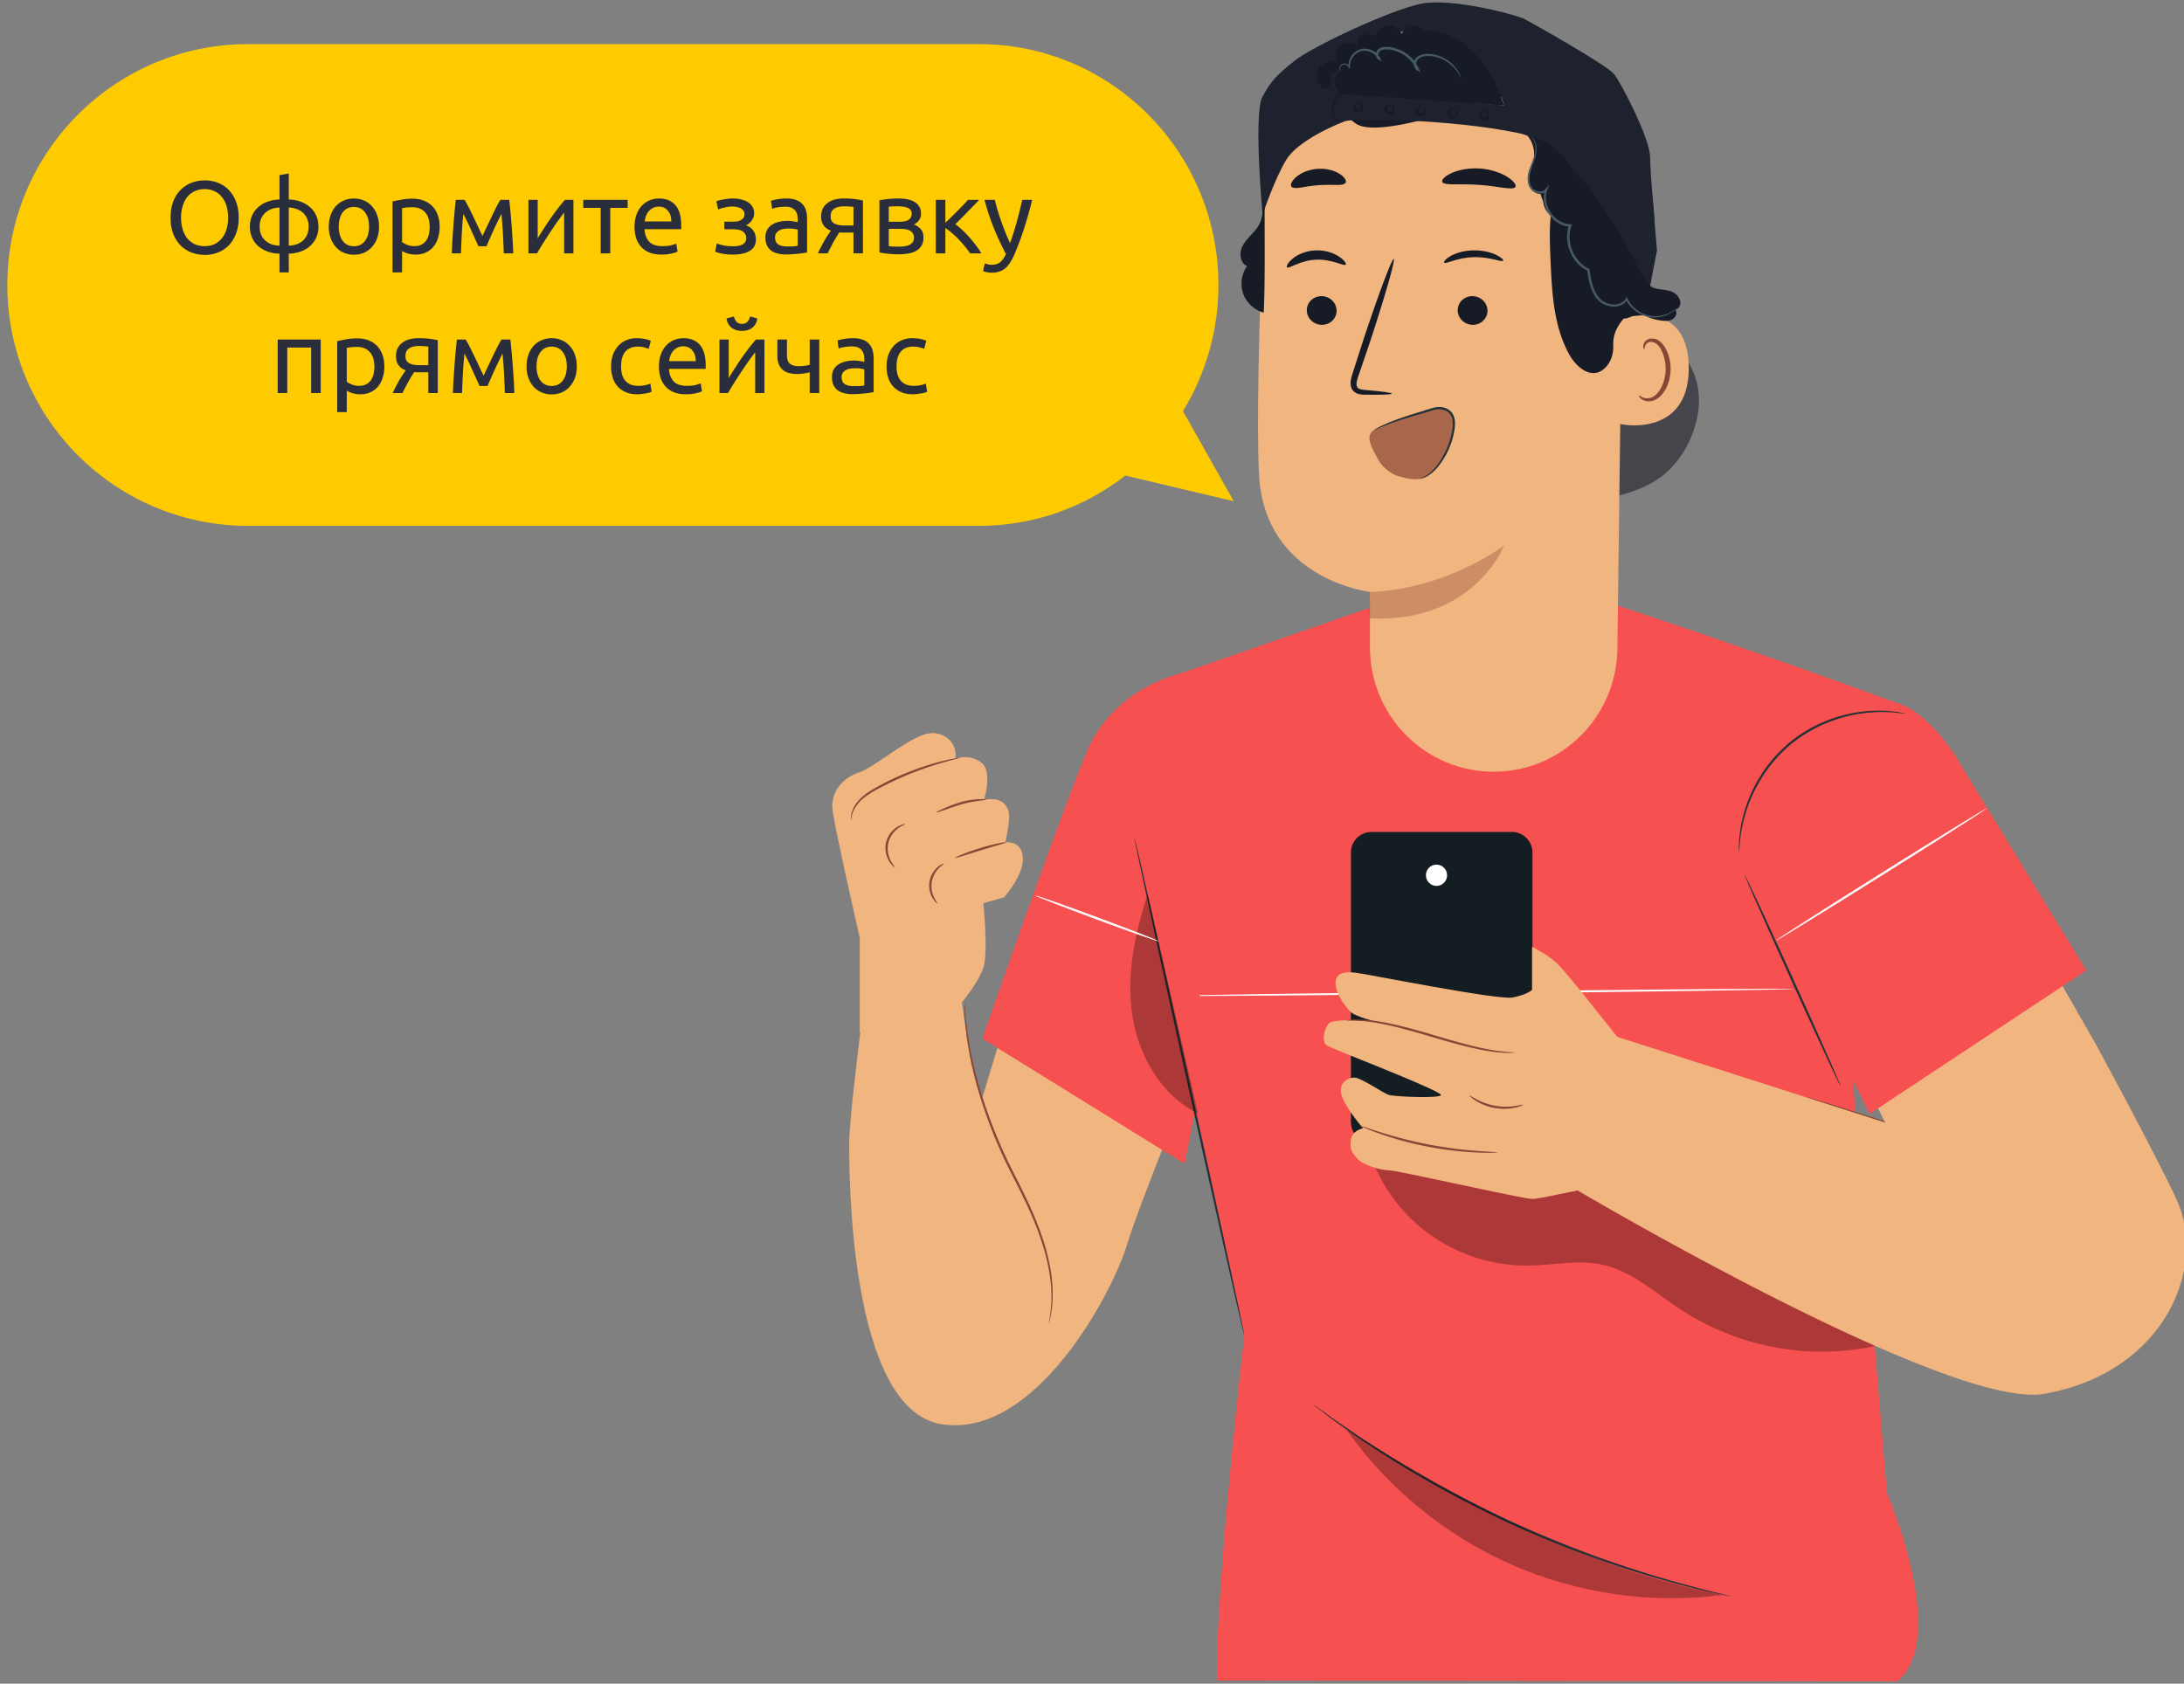
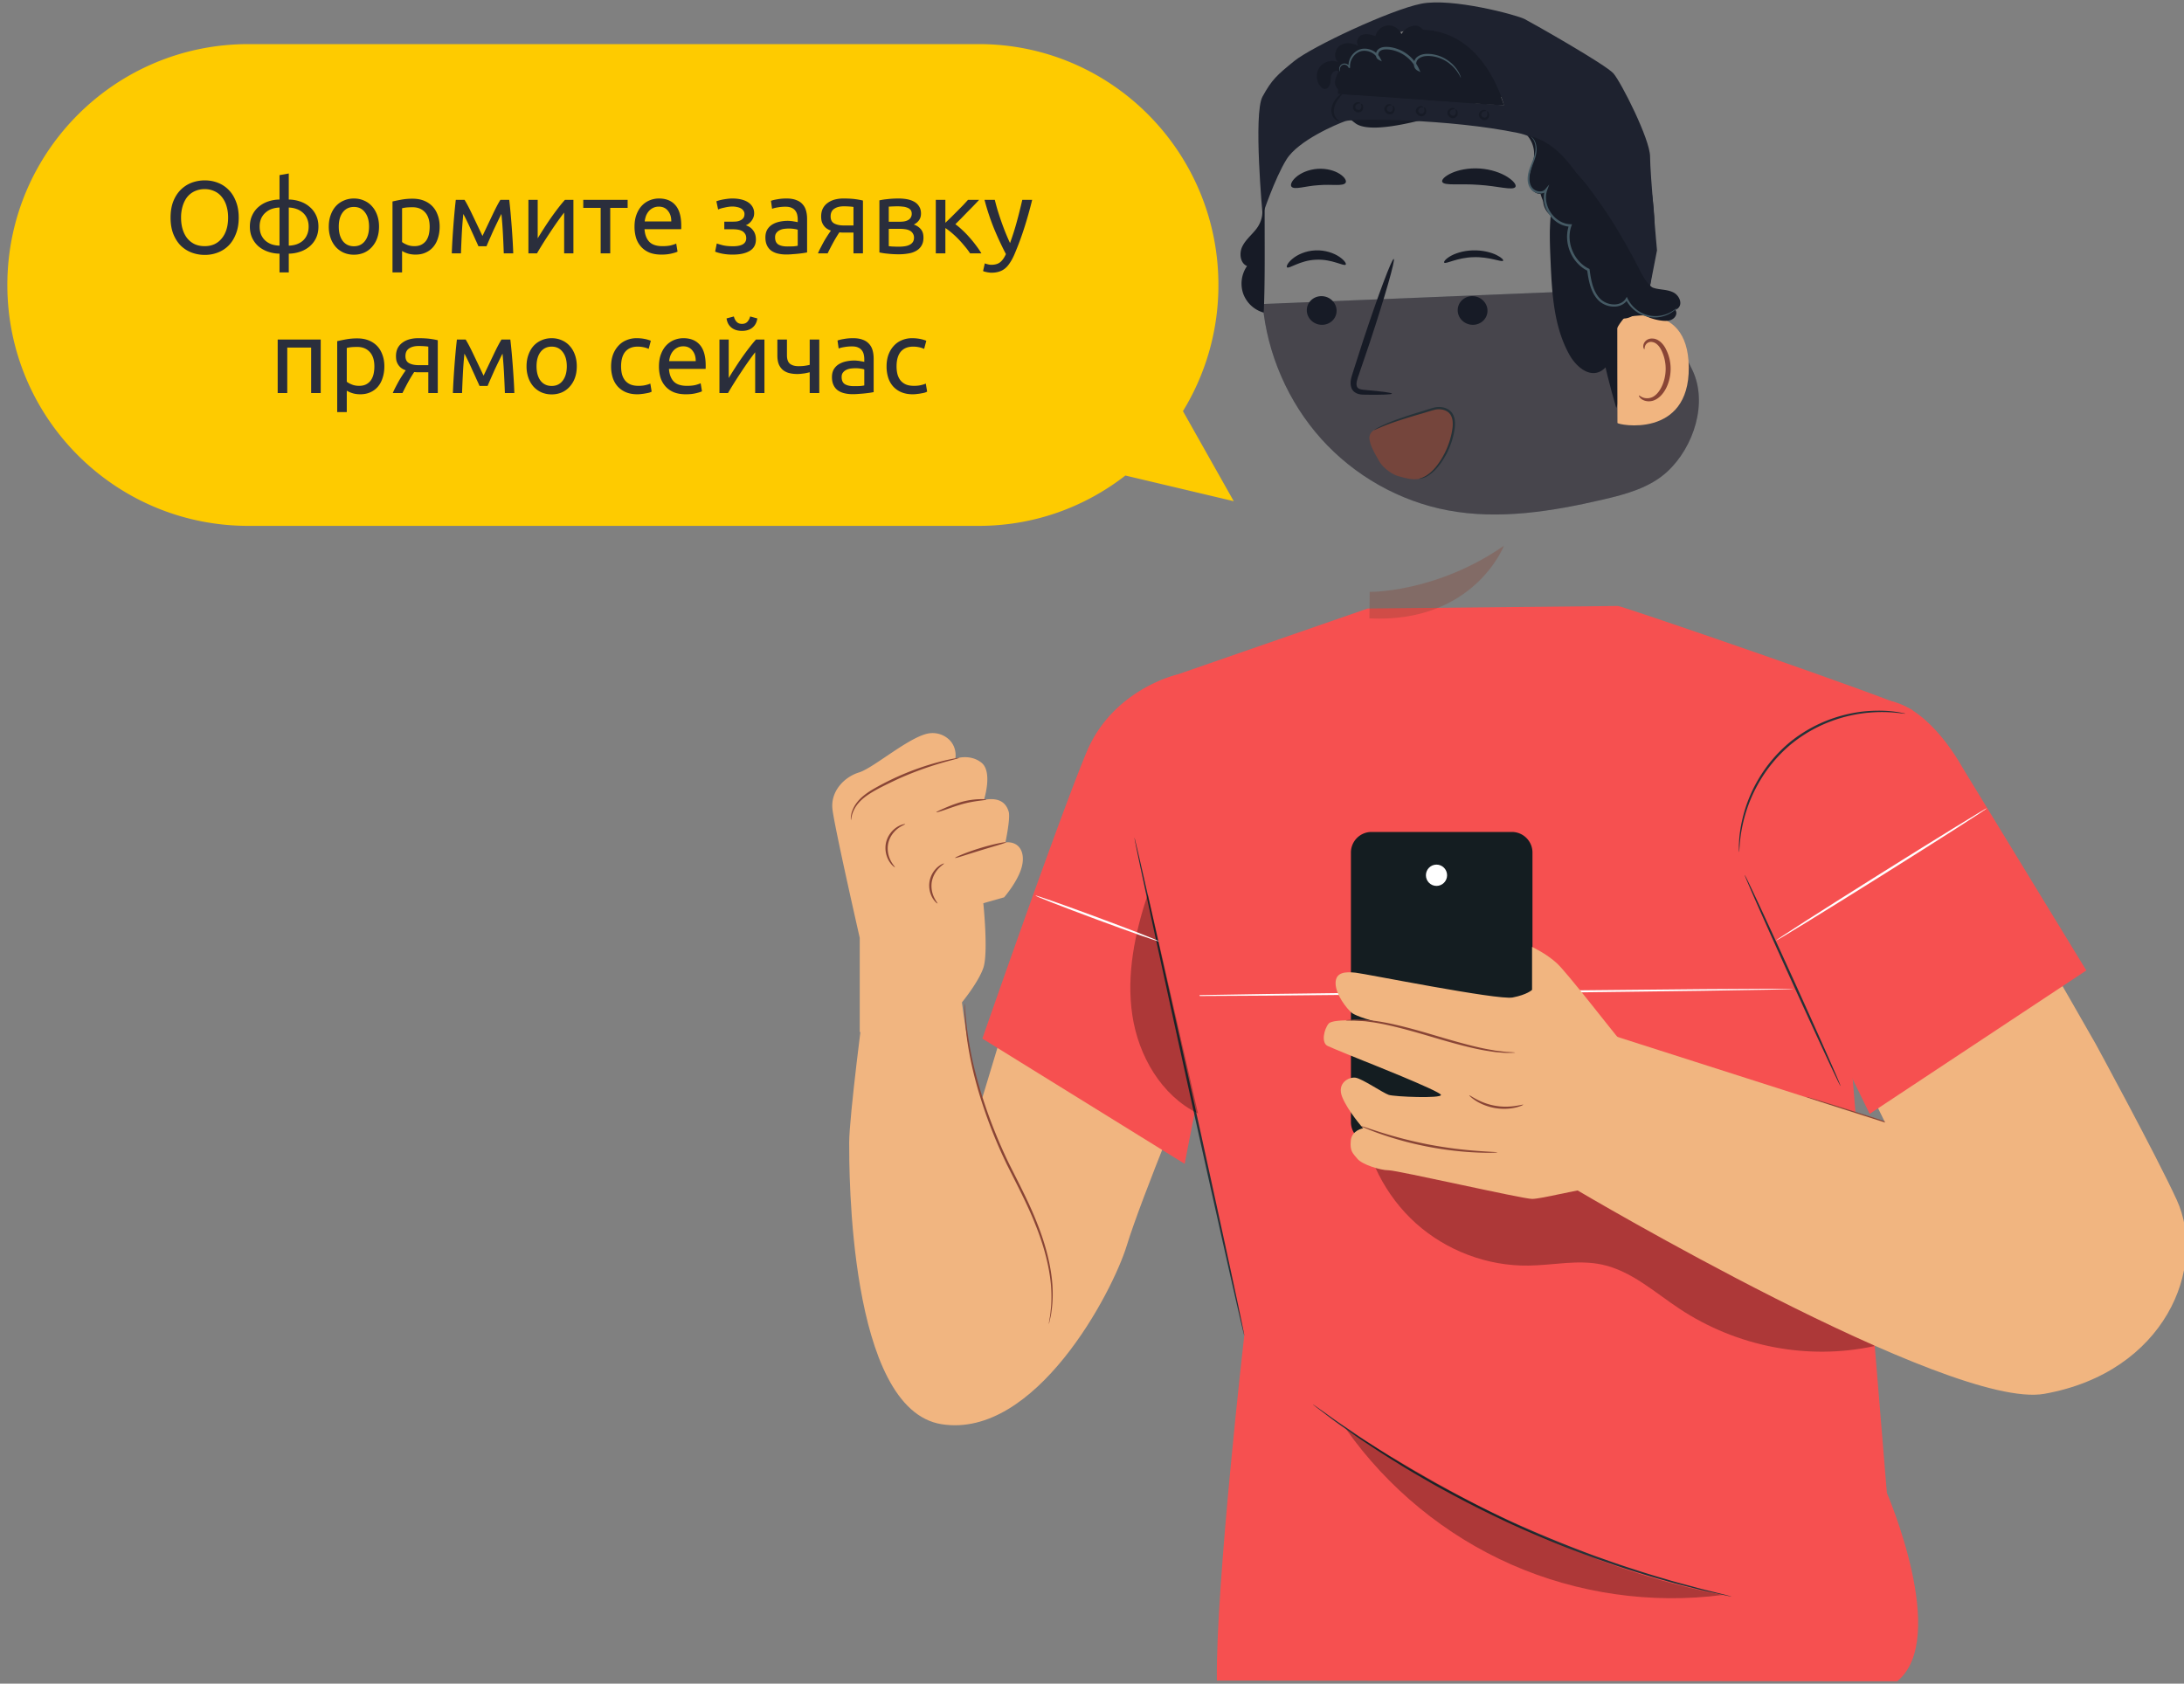
<svg xmlns="http://www.w3.org/2000/svg" width="297" height="229" fill="none">
  <rect width="100%" height="100%" fill="#808080" stroke="none" />
  <g clip-path="url(#a)">
    <path d="m167.777 68.169-6.909-12.249a32.742 32.742 0 0 0 4.823-17.157C165.691 20.668 151.109 6 133.121 6H33.762C15.668 6 1 20.668 1 38.763c0 18.094 14.668 32.762 32.762 32.762h99.359c7.511 0 14.423-2.564 19.933-6.86l-.012.014 14.735 3.49Z" fill="#FECB00" />
    <path d="M23.195 29.602c0-.83.121-1.563.364-2.198.252-.634.588-1.162 1.008-1.582.43-.429.924-.75 1.484-.966a5.077 5.077 0 0 1 1.806-.322c.625 0 1.213.108 1.764.322.56.215 1.05.537 1.47.966.42.42.751.948.994 1.582.252.635.378 1.368.378 2.198 0 .831-.126 1.564-.378 2.198-.243.635-.574 1.167-.994 1.596-.42.42-.91.738-1.47.952a4.813 4.813 0 0 1-1.764.322 5.075 5.075 0 0 1-1.806-.322 4.302 4.302 0 0 1-1.484-.952c-.42-.429-.756-.96-1.008-1.596-.243-.634-.364-1.367-.364-2.198Zm1.428 0c0 .588.075 1.125.224 1.61.15.476.36.882.63 1.218.28.336.616.598 1.008.784.401.178.85.266 1.344.266.494 0 .938-.088 1.33-.266.392-.186.723-.448.994-.784.28-.336.495-.742.644-1.218.15-.485.224-1.022.224-1.61a5.32 5.32 0 0 0-.224-1.596 3.512 3.512 0 0 0-.644-1.232 2.677 2.677 0 0 0-.994-.77 3.057 3.057 0 0 0-1.33-.28 3.15 3.15 0 0 0-1.344.28 2.8 2.8 0 0 0-1.008.77c-.27.336-.48.747-.63 1.232a5.32 5.32 0 0 0-.224 1.596Zm10.686 1.218c0 .411.066.775.196 1.092.14.318.332.588.574.812.243.215.528.383.854.504.336.112.696.173 1.078.182v-5.18a3.4 3.4 0 0 0-1.078.196 2.557 2.557 0 0 0-.854.518c-.242.215-.434.481-.574.798a2.81 2.81 0 0 0-.196 1.078Zm3.962 2.59c.383-.009.738-.07 1.064-.182.336-.12.626-.289.868-.504a2.26 2.26 0 0 0 .56-.812c.14-.317.21-.68.21-1.092 0-.4-.07-.76-.21-1.078a2.131 2.131 0 0 0-.56-.798 2.53 2.53 0 0 0-.868-.518 3.267 3.267 0 0 0-1.064-.196v5.18Zm0 3.64h-1.26v-2.548a4.978 4.978 0 0 1-1.554-.266 4.122 4.122 0 0 1-1.288-.714 3.525 3.525 0 0 1-.868-1.148c-.214-.457-.322-.975-.322-1.554 0-.578.108-1.092.322-1.54a3.34 3.34 0 0 1 .868-1.148c.374-.317.803-.56 1.288-.728a4.98 4.98 0 0 1 1.554-.266V23.82l1.26-.224v3.542a4.94 4.94 0 0 1 1.54.266c.495.168.924.411 1.288.728.374.308.668.691.882 1.148.215.448.322.962.322 1.54 0 .58-.107 1.097-.322 1.554a3.44 3.44 0 0 1-.882 1.148 3.923 3.923 0 0 1-1.288.714 4.937 4.937 0 0 1-1.54.266v2.548Zm12.273-6.23c0 .58-.084 1.102-.252 1.568a3.525 3.525 0 0 1-.714 1.204 3.117 3.117 0 0 1-1.078.784 3.49 3.49 0 0 1-1.372.266 3.49 3.49 0 0 1-1.372-.266 3.262 3.262 0 0 1-1.092-.784 3.651 3.651 0 0 1-.7-1.204 4.605 4.605 0 0 1-.252-1.568c0-.569.084-1.087.252-1.554.168-.476.401-.882.7-1.218a3.102 3.102 0 0 1 1.092-.77c.42-.186.877-.28 1.372-.28.495 0 .952.094 1.372.28.42.178.78.434 1.078.77.308.336.546.742.714 1.218.168.467.252.985.252 1.554Zm-1.358 0c0-.82-.187-1.47-.56-1.946-.364-.485-.863-.728-1.498-.728s-1.139.243-1.512.728c-.364.476-.546 1.125-.546 1.946 0 .822.182 1.475.546 1.96.373.476.877.714 1.512.714s1.134-.238 1.498-.714c.373-.485.56-1.138.56-1.96Zm8.244.014c0-.849-.21-1.502-.63-1.96-.42-.457-.98-.686-1.68-.686-.392 0-.7.014-.924.042-.215.028-.387.061-.518.098v4.592c.159.131.387.257.686.378.299.122.625.182.98.182.373 0 .69-.065.952-.196.27-.14.49-.326.658-.56.168-.242.29-.522.364-.84.075-.326.112-.676.112-1.05Zm1.358 0c0 .551-.075 1.06-.224 1.526-.14.467-.35.868-.63 1.204a2.88 2.88 0 0 1-1.036.784c-.402.187-.864.28-1.386.28-.42 0-.794-.056-1.12-.168a3.538 3.538 0 0 1-.714-.322v2.912h-1.302v-9.646a21.5 21.5 0 0 1 1.148-.238 8.273 8.273 0 0 1 1.61-.14c.56 0 1.064.09 1.512.266.448.178.83.43 1.148.756.317.327.56.728.728 1.204.177.467.266.994.266 1.582Zm3.218-1.736a55.447 55.447 0 0 0-.21 2.772c-.047.915-.084 1.778-.112 2.59h-1.246c.019-.569.047-1.162.084-1.778a125.738 125.738 0 0 1 .28-3.738c.056-.616.117-1.204.182-1.764h1.19c.299.486.649 1.153 1.05 2.002.401.84.863 1.811 1.386 2.912.523-1.1.985-2.072 1.386-2.912.401-.849.751-1.516 1.05-2.002h1.204c.065.56.126 1.148.182 1.764a125.738 125.738 0 0 1 .28 3.738c.037.616.065 1.21.084 1.778h-1.288c-.028-.812-.065-1.675-.112-2.59a55.447 55.447 0 0 0-.21-2.772c-.15.29-.322.64-.518 1.05-.196.402-.392.812-.588 1.232-.187.42-.364.822-.532 1.204-.168.383-.299.686-.392.91h-1.092a55.52 55.52 0 0 0-.42-.924c-.168-.382-.35-.784-.546-1.204-.187-.429-.378-.844-.574-1.246-.196-.41-.369-.75-.518-1.022Zm14.972-1.918v7.28h-1.26v-5.544c-.28.355-.588.77-.924 1.246-.336.476-.672.971-1.008 1.484a57.44 57.44 0 0 0-1.764 2.814H71.86v-7.28h1.26v5.236c.243-.4.518-.84.826-1.316a38.07 38.07 0 0 1 1.946-2.786c.336-.438.649-.816.938-1.134h1.148Zm7.374 0v1.092h-2.366v6.188h-1.302v-6.188h-2.366V27.18h6.034Zm.936 3.654c0-.644.094-1.204.28-1.68.187-.485.434-.886.742-1.204a3.014 3.014 0 0 1 1.064-.714 3.325 3.325 0 0 1 1.232-.238c.98 0 1.732.308 2.254.924.523.607.784 1.536.784 2.786v.224c0 .084-.004.164-.014.238h-4.984c.056.756.276 1.33.658 1.722.383.392.98.588 1.792.588.458 0 .84-.037 1.148-.112.318-.084.556-.163.714-.238l.182 1.092c-.158.084-.438.173-.84.266-.392.094-.84.14-1.344.14-.634 0-1.185-.093-1.652-.28a3.151 3.151 0 0 1-1.134-.798 3.318 3.318 0 0 1-.672-1.19 5.29 5.29 0 0 1-.21-1.526Zm4.998-.714c.01-.588-.14-1.068-.448-1.442-.298-.382-.714-.574-1.246-.574-.298 0-.564.061-.798.182a1.804 1.804 0 0 0-.574.448 2.214 2.214 0 0 0-.378.644c-.084.243-.14.49-.168.742h3.612Zm8.317-3.122c.42 0 .812.042 1.176.126.364.084.676.21.938.378a1.9 1.9 0 0 1 .616.63 1.7 1.7 0 0 1 .224.882c0 .215-.038.411-.112.588a2.008 2.008 0 0 1-.658.84 1.34 1.34 0 0 1-.378.196c.429.131.765.364 1.008.7.252.327.378.742.378 1.246 0 .691-.28 1.204-.84 1.54-.56.336-1.321.504-2.282.504a7.262 7.262 0 0 1-1.526-.14c-.42-.093-.719-.182-.896-.266l.224-1.106c.15.056.415.136.798.238.392.094.858.14 1.4.14.588 0 1.036-.088 1.344-.266a.907.907 0 0 0 .462-.826c0-.26-.061-.47-.182-.63a1.061 1.061 0 0 0-.434-.378 1.955 1.955 0 0 0-.574-.168 4.275 4.275 0 0 0-.574-.042h-1.218v-1.036h1.176c.168 0 .34-.009.518-.028.186-.028.354-.079.504-.154.158-.074.289-.177.392-.308.102-.14.154-.322.154-.546a.715.715 0 0 0-.14-.448.977.977 0 0 0-.35-.322 1.71 1.71 0 0 0-.532-.182 2.657 2.657 0 0 0-.616-.07c-.168 0-.35.014-.546.042a5.688 5.688 0 0 0-.574.112 4.99 4.99 0 0 0-.504.126c-.15.047-.257.09-.322.126l-.238-1.12a5.66 5.66 0 0 1 .882-.238c.205-.037.42-.07.644-.098.224-.028.443-.042.658-.042Zm7.465 6.524c.308 0 .579-.004.812-.014a4.02 4.02 0 0 0 .602-.084v-2.17c-.093-.046-.247-.084-.462-.112a4.313 4.313 0 0 0-.756-.056c-.196 0-.406.014-.63.042a1.888 1.888 0 0 0-.602.182 1.217 1.217 0 0 0-.448.364c-.121.15-.182.35-.182.602 0 .467.15.794.448.98.299.178.705.266 1.218.266Zm-.112-6.524c.523 0 .962.07 1.316.21.364.131.654.322.868.574.224.243.383.537.476.882.094.336.14.71.14 1.12v4.55l-.476.084c-.196.028-.42.056-.672.084a17.15 17.15 0 0 1-.826.07 8.99 8.99 0 0 1-.868.042c-.41 0-.788-.042-1.134-.126a2.615 2.615 0 0 1-.896-.392 1.882 1.882 0 0 1-.588-.728c-.14-.298-.21-.658-.21-1.078 0-.4.08-.746.238-1.036.168-.289.392-.522.672-.7.28-.177.607-.308.98-.392a5.353 5.353 0 0 1 1.176-.126c.131 0 .266.01.406.028.14.01.271.028.392.056a6.249 6.249 0 0 1 .532.098v-.364c0-.214-.023-.424-.07-.63a1.38 1.38 0 0 0-.252-.56 1.186 1.186 0 0 0-.504-.392c-.205-.102-.476-.154-.812-.154a5.84 5.84 0 0 0-1.134.098 3.688 3.688 0 0 0-.714.182l-.154-1.078c.168-.074.448-.144.84-.21a6.822 6.822 0 0 1 1.274-.112Zm7.973 4.634h-.406c-.131-.009-.257-.018-.378-.028-.299.448-.588.93-.868 1.442a40.59 40.59 0 0 0-.728 1.414h-1.316c.112-.27.242-.546.392-.826.149-.289.298-.569.448-.84a18.577 18.577 0 0 1 .924-1.428 2.299 2.299 0 0 1-.644-.336 1.864 1.864 0 0 1-.63-.994 3.081 3.081 0 0 1-.056-.588c0-.41.074-.77.224-1.078.158-.308.373-.56.644-.756.27-.205.588-.359.952-.462a4.58 4.58 0 0 1 1.218-.154c.616 0 1.138.028 1.568.084.429.056.788.122 1.078.196v7.182h-1.288v-2.828h-1.134Zm1.134-3.486a5.859 5.859 0 0 0-.518-.056 10.366 10.366 0 0 0-.812-.028c-.532 0-.962.112-1.288.336-.327.215-.49.56-.49 1.036 0 .467.168.79.504.966.336.178.77.266 1.302.266h1.302v-2.52Zm4.8 5.334c.056.01.135.02.238.028.102.01.219.02.35.028.13 0 .266.005.406.014h.42c.27 0 .527-.018.77-.056.252-.037.466-.102.644-.196.186-.093.331-.214.434-.364.112-.158.168-.359.168-.602a.997.997 0 0 0-.154-.574 1.024 1.024 0 0 0-.392-.378 1.832 1.832 0 0 0-.602-.196 4.442 4.442 0 0 0-.728-.056h-1.554v2.352Zm1.386-3.318c.252 0 .48-.014.686-.042.214-.037.396-.098.546-.182a.912.912 0 0 0 .364-.336.942.942 0 0 0 .14-.532c0-.224-.056-.4-.168-.532a1.023 1.023 0 0 0-.448-.294 2.002 2.002 0 0 0-.616-.14 5.53 5.53 0 0 0-.686-.042c-.215 0-.434.005-.658.014-.215.01-.397.02-.546.028v2.058h1.386Zm-.028 4.424c-.551 0-1.06-.028-1.526-.084a8.526 8.526 0 0 1-1.106-.168V27.25a8.56 8.56 0 0 1 1.106-.168c.466-.056.975-.084 1.526-.084.382 0 .756.033 1.12.098.364.066.686.178.966.336.28.15.504.36.672.63.177.262.266.588.266.98 0 .355-.089.658-.266.91a1.782 1.782 0 0 1-.714.588c.401.14.718.35.952.63.242.271.364.654.364 1.148 0 .44-.089.803-.266 1.092-.168.29-.406.523-.714.7a2.99 2.99 0 0 1-1.064.364 7.36 7.36 0 0 1-1.316.112Zm7.698-4.088c.289.206.602.467.938.784.336.308.662.644.98 1.008.326.364.63.738.91 1.12.28.374.518.724.714 1.05h-1.54a9.127 9.127 0 0 0-.728-.966 14.3 14.3 0 0 0-.854-.966 12.938 12.938 0 0 0-.91-.854 8.988 8.988 0 0 0-.868-.658v3.444h-1.302v-7.28h1.302v3.122c.224-.214.48-.462.77-.742l.868-.868c.298-.298.574-.578.826-.84.252-.27.457-.494.616-.672h1.512c-.206.224-.448.481-.728.77-.271.28-.556.57-.854.868l-.868.896-.784.784Zm4.005 5.32c.103.047.234.09.392.126.168.047.332.07.49.07.514 0 .915-.116 1.204-.35.29-.224.551-.592.784-1.106a41.956 41.956 0 0 1-1.652-3.556 32.103 32.103 0 0 1-1.26-3.822h1.4c.103.42.224.873.364 1.358.15.486.313.985.49 1.498.178.514.369 1.027.574 1.54.206.514.42 1.008.644 1.484.355-.98.663-1.95.924-2.912.262-.96.509-1.95.742-2.968h1.344a56.452 56.452 0 0 1-1.12 3.962 40.58 40.58 0 0 1-1.33 3.542c-.186.42-.382.78-.588 1.078-.196.308-.415.56-.658.756-.242.196-.518.341-.826.434-.298.094-.639.14-1.022.14-.102 0-.21-.009-.322-.028a2.1 2.1 0 0 1-.336-.056 2.77 2.77 0 0 1-.294-.07 1.568 1.568 0 0 1-.182-.07l.238-1.05ZM43.614 53.46h-1.301v-6.188h-3.248v6.188h-1.302v-7.28h5.852v7.28Zm7.296-3.626c0-.849-.21-1.502-.63-1.96-.42-.457-.98-.686-1.68-.686-.392 0-.7.014-.924.042a3.7 3.7 0 0 0-.518.098v4.592c.159.131.388.257.686.378.299.122.626.182.98.182.374 0 .691-.065.952-.196.271-.14.49-.326.658-.56a2.44 2.44 0 0 0 .364-.84c.075-.326.112-.676.112-1.05Zm1.358 0c0 .551-.074 1.06-.224 1.526-.14.467-.35.868-.63 1.204-.28.336-.625.598-1.036.784-.401.187-.863.28-1.386.28-.42 0-.793-.056-1.12-.168a3.543 3.543 0 0 1-.714-.322v2.912h-1.302v-9.646c.308-.074.691-.154 1.148-.238a8.275 8.275 0 0 1 1.61-.14c.56 0 1.064.09 1.512.266.448.178.831.43 1.148.756.318.327.56.728.728 1.204.178.467.266.994.266 1.582Zm4.843.798h-.406c-.131-.009-.257-.018-.378-.028-.3.448-.588.93-.868 1.442-.271.504-.514.976-.729 1.414h-1.316c.112-.27.243-.546.392-.826.15-.289.3-.569.449-.84a18.508 18.508 0 0 1 .923-1.428 2.307 2.307 0 0 1-.643-.336 1.876 1.876 0 0 1-.63-.994 3.13 3.13 0 0 1-.056-.588c0-.41.074-.77.224-1.078a2.11 2.11 0 0 1 .644-.756c.27-.205.587-.359.952-.462.373-.102.779-.154 1.218-.154.615 0 1.138.028 1.568.084.429.056.788.122 1.078.196v7.182h-1.288v-2.828H57.11Zm1.134-3.486a5.818 5.818 0 0 0-.518-.056 10.355 10.355 0 0 0-.813-.028c-.532 0-.96.112-1.288.336-.326.215-.49.56-.49 1.036 0 .467.168.79.505.966.336.178.77.266 1.302.266h1.302v-2.52Zm4.911.952a55.447 55.447 0 0 0-.21 2.772c-.046.915-.084 1.778-.112 2.59h-1.246c.02-.569.047-1.162.084-1.778a125.738 125.738 0 0 1 .28-3.738c.056-.616.117-1.204.182-1.764h1.19c.3.486.65 1.153 1.05 2.002.402.84.864 1.811 1.386 2.912.523-1.1.985-2.072 1.386-2.912.402-.849.752-1.516 1.05-2.002H69.4c.066.56.126 1.148.182 1.764a125.738 125.738 0 0 1 .28 3.738c.038.616.066 1.21.084 1.778h-1.288c-.028-.812-.065-1.675-.112-2.59a55.447 55.447 0 0 0-.21-2.772c-.149.29-.322.64-.518 1.05-.196.402-.392.812-.588 1.232l-.532 1.204c-.168.383-.298.686-.392.91h-1.092a55.52 55.52 0 0 0-.42-.924c-.168-.382-.35-.784-.546-1.204-.186-.429-.378-.844-.574-1.246-.196-.41-.368-.75-.518-1.022Zm15.28 1.722c0 .58-.083 1.102-.251 1.568a3.525 3.525 0 0 1-.714 1.204 3.117 3.117 0 0 1-1.078.784 3.49 3.49 0 0 1-1.372.266 3.49 3.49 0 0 1-1.372-.266 3.262 3.262 0 0 1-1.092-.784 3.651 3.651 0 0 1-.7-1.204 4.605 4.605 0 0 1-.252-1.568c0-.569.084-1.087.252-1.554.168-.476.401-.882.7-1.218a3.102 3.102 0 0 1 1.092-.77c.42-.186.877-.28 1.372-.28.494 0 .952.094 1.372.28.42.178.779.434 1.078.77.308.336.546.742.714 1.218.168.467.252.985.252 1.554Zm-1.357 0c0-.82-.187-1.47-.56-1.946-.364-.485-.864-.728-1.498-.728-.635 0-1.139.243-1.512.728-.364.476-.546 1.125-.546 1.946 0 .822.182 1.475.546 1.96.373.476.877.714 1.512.714.634 0 1.134-.238 1.498-.714.373-.485.56-1.138.56-1.96Zm9.594 3.808c-.588 0-1.106-.093-1.554-.28a3.194 3.194 0 0 1-1.12-.784 3.315 3.315 0 0 1-.672-1.19 5.03 5.03 0 0 1-.224-1.54c0-.56.079-1.073.238-1.54a3.65 3.65 0 0 1 .7-1.204 3.01 3.01 0 0 1 1.092-.798 3.53 3.53 0 0 1 1.456-.294c.326 0 .653.028.98.084.326.056.639.145.938.266l-.294 1.106a3.117 3.117 0 0 0-.686-.224 3.739 3.739 0 0 0-.812-.084c-.728 0-1.288.23-1.68.686-.383.458-.574 1.125-.574 2.002 0 .392.042.752.126 1.078.093.327.233.607.42.84.196.234.443.416.742.546.298.122.662.182 1.092.182.345 0 .658-.032.938-.098.28-.065.499-.135.658-.21l.182 1.092a1.552 1.552 0 0 1-.322.14c-.14.038-.299.07-.476.098a4.954 4.954 0 0 1-.574.084 4.058 4.058 0 0 1-.574.042Zm2.938-3.794c0-.644.093-1.204.28-1.68.186-.485.433-.886.741-1.204a3.014 3.014 0 0 1 1.064-.714 3.325 3.325 0 0 1 1.233-.238c.98 0 1.73.308 2.254.924.522.607.783 1.536.783 2.786v.224c0 .084-.004.164-.013.238h-4.984c.056.756.275 1.33.657 1.722.383.392.98.588 1.792.588.458 0 .84-.037 1.148-.112a4.47 4.47 0 0 0 .715-.238l.181 1.092c-.158.084-.438.173-.84.266-.391.094-.84.14-1.344.14-.634 0-1.185-.093-1.652-.28a3.151 3.151 0 0 1-1.133-.798 3.315 3.315 0 0 1-.672-1.19 5.29 5.29 0 0 1-.21-1.526Zm4.998-.714c.009-.588-.14-1.068-.448-1.442-.3-.382-.715-.574-1.246-.574-.3 0-.565.061-.799.182a1.804 1.804 0 0 0-.573.448 2.21 2.21 0 0 0-.379.644c-.084.243-.14.49-.168.742h3.613Zm9.346-2.94v7.28h-1.26v-5.544c-.28.355-.588.77-.924 1.246-.336.476-.672.971-1.008 1.484a57.981 57.981 0 0 0-1.764 2.814h-1.162v-7.28h1.26v5.236c.243-.4.518-.84.826-1.316a37.83 37.83 0 0 1 1.946-2.786c.336-.438.648-.816.938-1.134h1.148Zm-3.052-1.176c-.588 0-1.069-.149-1.442-.448-.364-.298-.584-.714-.658-1.246l.994-.266c.075.3.2.542.378.728.177.187.42.28.728.28s.55-.093.728-.28a1.6 1.6 0 0 0 .378-.728l.98.266c-.075.532-.294.948-.658 1.246-.364.3-.84.448-1.428.448Zm6.113 1.176v2.142c0 .551.14.938.42 1.162.28.215.663.322 1.148.322.355 0 .649-.018.882-.056.243-.037.458-.079.644-.126V46.18h1.302v7.28h-1.302v-2.828c-.074.02-.172.042-.294.07a8.172 8.172 0 0 1-.42.084c-.149.02-.308.038-.476.056a4.425 4.425 0 0 1-.49.028c-.401 0-.77-.042-1.106-.126a2.226 2.226 0 0 1-.854-.42 2.086 2.086 0 0 1-.56-.77c-.13-.326-.196-.732-.196-1.218V46.18h1.302Zm9.103 6.342c.308 0 .579-.004.812-.014a4.04 4.04 0 0 0 .602-.084v-2.17c-.093-.046-.247-.084-.462-.112a4.313 4.313 0 0 0-.756-.056c-.196 0-.406.014-.63.042a1.88 1.88 0 0 0-.602.182 1.209 1.209 0 0 0-.448.364c-.121.15-.182.35-.182.602 0 .467.149.794.448.98.299.178.705.266 1.218.266Zm-.112-6.524c.523 0 .961.07 1.316.21a2 2 0 0 1 .868.574c.224.243.383.537.476.882.093.336.14.71.14 1.12v4.55l-.476.084c-.196.028-.42.056-.672.084a17.15 17.15 0 0 1-.826.07 9.006 9.006 0 0 1-.868.042c-.411 0-.789-.042-1.134-.126a2.615 2.615 0 0 1-.896-.392 1.882 1.882 0 0 1-.588-.728c-.14-.298-.21-.658-.21-1.078 0-.4.079-.746.238-1.036.168-.289.392-.522.672-.7.28-.177.607-.308.98-.392a5.34 5.34 0 0 1 1.176-.126c.131 0 .266.01.406.028.14.01.271.028.392.056a6.249 6.249 0 0 1 .532.098v-.364c0-.214-.023-.424-.07-.63a1.406 1.406 0 0 0-.252-.56 1.186 1.186 0 0 0-.504-.392c-.205-.102-.476-.154-.812-.154a5.84 5.84 0 0 0-1.134.098 3.688 3.688 0 0 0-.714.182l-.154-1.078c.168-.074.448-.144.84-.21a6.822 6.822 0 0 1 1.274-.112Zm8.127 7.63c-.588 0-1.106-.093-1.554-.28a3.19 3.19 0 0 1-1.12-.784 3.306 3.306 0 0 1-.672-1.19 5.011 5.011 0 0 1-.224-1.54c0-.56.079-1.073.238-1.54.168-.466.401-.868.7-1.204a3 3 0 0 1 1.092-.798 3.527 3.527 0 0 1 1.456-.294c.326 0 .653.028.98.084.326.056.639.145.938.266l-.294 1.106a3.122 3.122 0 0 0-.686-.224 3.74 3.74 0 0 0-.812-.084c-.728 0-1.288.23-1.68.686-.383.458-.574 1.125-.574 2.002 0 .392.042.752.126 1.078.093.327.233.607.42.84.196.234.443.416.742.546.298.122.662.182 1.092.182.345 0 .658-.032.938-.098.28-.065.499-.135.658-.21l.182 1.092a1.56 1.56 0 0 1-.322.14c-.14.038-.299.07-.476.098a4.983 4.983 0 0 1-.574.084 4.064 4.064 0 0 1-.574.042Z" fill="#2A2E3C" />
    <path d="M157.859 92.523s-5.867 3.366-8.112 6.878c-2.244 3.511-16.157 49.898-16.157 49.898-1.329-3.474-2.163-8.114-2.807-13.2l-13.281.287s-2.023 15.512-2.023 19.024c0 3.511-.144 36.296 12.574 38.303 12.717 2.006 23.19-17.809 25.185-24.331 1.994-6.521 9.475-24.524 9.475-24.524l-4.854-52.335Z" fill="#F1B580" />
    <path d="M129.917 103.189c.155-1.017-.198-2.065-.989-2.717a3.262 3.262 0 0 0-2.371-.752c-2.565.178-7.694 4.714-9.728 5.337-2.034.622-3.891 2.579-3.626 4.981.265 2.402 3.714 17.524 3.714 17.524v12.81h13.177l.619-3.914s2.299-2.758 3.007-4.803c.707-2.046 0-8.807 0-8.807l2.829-.8s1.858-2.136 2.388-4.093c.531-1.957-.265-3.558-2.211-3.38 0 0 .708-3.291.443-4.181-.266-.89-.973-2.046-3.361-1.601 0 0 1.238-3.825-.354-5.07-1.592-1.246-3.537-.534-3.537-.534Z" fill="#F1B580" />
    <path d="M129.877 116.688c-.03-.077 1.464-.741 3.389-1.329 1.924-.591 3.532-.878 3.55-.796.019.087-1.548.509-3.459 1.097-1.912.584-3.447 1.112-3.48 1.028ZM127.329 110.476c-.016-.041.338-.218.922-.475.585-.254 1.398-.603 2.342-.882a10.545 10.545 0 0 1 2.478-.414c.642-.025 1.038.011 1.039.051.007.109-1.583.122-3.43.665-.921.272-1.744.586-2.349.787-.604.204-.987.309-1.002.268ZM115.729 111.524c-.015.002-.061-.256.023-.712.082-.452.323-1.101.845-1.746.517-.651 1.31-1.254 2.241-1.787a36.797 36.797 0 0 1 9.055-3.695 27.19 27.19 0 0 1 1.868-.418c.445-.077.693-.11.697-.089.004.021-.235.094-.671.208-.434.119-1.064.283-1.836.512a45.332 45.332 0 0 0-5.884 2.18c-2.201 1.049-4.268 2.01-5.301 3.23a4.199 4.199 0 0 0-.896 1.631c-.116.433-.113.686-.141.686ZM121.694 117.949c-.018.027-.394-.197-.763-.782a3.483 3.483 0 0 1-.43-2.603 3.467 3.467 0 0 1 1.559-2.123c.593-.352 1.03-.379 1.033-.347.015.051-.388.156-.911.533-.518.365-1.148 1.062-1.377 2.01-.224.949.022 1.857.319 2.419.295.576.607.853.57.893ZM127.489 122.88c-.022.027-.335-.185-.649-.698a3.398 3.398 0 0 1-.437-2.266 3.38 3.38 0 0 1 1.134-2.007c.46-.386.824-.486.836-.454.024.045-.294.215-.686.617a3.6 3.6 0 0 0-.976 1.894 3.614 3.614 0 0 0 .324 2.11c.244.506.491.769.454.804ZM131.187 136.524c.011 0 .028.16.051.463.027.303.04.752.095 1.327.102 1.15.295 2.811.693 4.835.785 4.047 2.47 9.536 5.225 15.195 1.41 2.808 2.808 5.486 3.793 8.045 1.019 2.544 1.65 4.954 1.931 7.013.289 2.061.194 3.76.022 4.905-.056.578-.186 1.012-.244 1.311-.068.298-.108.452-.118.449-.011-.002.009-.161.057-.462.038-.302.148-.738.184-1.314.134-1.142.194-2.823-.12-4.859-.307-2.035-.952-4.414-1.98-6.937-.995-2.54-2.388-5.191-3.806-8.015-2.768-5.685-4.429-11.214-5.162-15.29a39.92 39.92 0 0 1-.597-4.868c-.036-.578-.029-1.029-.037-1.333-.001-.305.002-.465.013-.465Z" fill="#894536" />
    <path d="m157.859 92.523 28.134-9.758 34.027-.344c.597 0 37.57 12.706 39.959 14.108 2.388 1.401-8.441 45.275-8.441 45.275l5.057 61.252s8.545 19.775 1.408 25.618h-6.661l-85.862-.099c-.169-12.896 3.726-46.944 3.726-46.944l-8.162-37.245-3.185-51.863Z" fill="#F65050" />
    <path d="M243.856 134.511c0 .006-.074.012-.218.019l-.637.023-2.451.057-9.013.15-29.737.377-29.742.286-9.014.05-2.451-.002-.637-.009a1.076 1.076 0 0 1-.218-.014c0-.005.074-.011.217-.018l.637-.023 2.449-.057 9.013-.15 29.743-.378 29.739-.285 9.014-.05 2.451.002.637.008c.144.004.218.009.218.014Z" fill="#fff" />
    <path opacity=".3" d="M187.385 144.39c1.852-1.405 4.42-1.262 6.704-.859 10.622 1.874 20.027 7.824 29.124 13.649 10.871 6.962 20.286 10.932 31.158 17.894l.524 8.012c-9.09 1.967-18.721.07-26.49-5.069-3.398-2.247-6.559-5.158-10.536-6.014-3.271-.705-6.657.088-10.002.136-5.572.079-11.147-2.012-15.307-5.741-4.161-3.729-6.866-9.06-7.428-14.636-.269-2.677.118-5.752 2.253-7.372Z" fill="#000" />
    <path d="M245.582 149.179c.027-.083 6.36 1.903 14.145 4.434 7.787 2.532 14.077 4.65 14.05 4.733-.026.083-6.359-1.902-14.146-4.434-7.785-2.532-14.075-4.651-14.049-4.733Z" fill="#894536" />
    <path d="M170.137 181.203c.003-.01.173.026.494.105l1.401.359 5.145 1.344a568.737 568.737 0 0 0 17.044 4.138 571.123 571.123 0 0 0 17.17 3.585l5.223.996 1.419.277c.324.067.493.107.491.118-.002.011-.175-.009-.502-.056l-1.429-.219c-1.241-.195-3.032-.5-5.242-.898a408.578 408.578 0 0 1-17.198-3.497 409.529 409.529 0 0 1-17.033-4.229 252.578 252.578 0 0 1-5.12-1.441l-1.386-.416c-.315-.099-.48-.156-.477-.166ZM160.087 91.751s-8.763 1.96-12.348 10.594c-3.829 9.221-14.149 38.918-14.149 38.918l27.509 17.034 2.676-13.738-3.688-52.808Z" fill="#F65050" />
    <path d="M154.275 113.957c.084-.019 3.496 15.116 7.618 33.801 4.124 18.69 7.399 33.853 7.314 33.872-.084.019-3.495-15.113-7.619-33.804-4.123-18.685-7.398-33.851-7.313-33.869ZM178.555 191.032a.715.715 0 0 1 .141.084l.395.27 1.501 1.063a73.35 73.35 0 0 0 2.384 1.666c.94.634 1.993 1.381 3.201 2.141 1.196.778 2.508 1.627 3.948 2.486 1.422.89 2.984 1.769 4.617 2.71a163.858 163.858 0 0 0 10.923 5.569 163.95 163.95 0 0 0 11.341 4.652c1.778.624 3.461 1.235 5.062 1.732a116.4 116.4 0 0 0 4.454 1.371c1.362.42 2.614.73 3.705 1.029 1.091.304 2.038.536 2.813.721l1.781.444.462.123c.104.03.156.047.155.053a.633.633 0 0 1-.162-.022l-.469-.093-1.796-.386a60.777 60.777 0 0 1-2.828-.669c-1.097-.284-2.354-.579-3.723-.986a108.597 108.597 0 0 1-4.472-1.336c-1.607-.487-3.297-1.09-5.081-1.709a154.54 154.54 0 0 1-11.374-4.638 155.086 155.086 0 0 1-10.934-5.602c-1.633-.95-3.192-1.838-4.61-2.74a108.018 108.018 0 0 1-3.935-2.522c-1.201-.774-2.247-1.535-3.179-2.183a59.91 59.91 0 0 1-2.356-1.711l-1.467-1.112-.377-.295c-.082-.068-.124-.105-.12-.11ZM237.267 119.022c.079-.036 3.057 6.355 6.651 14.272 3.595 7.919 6.445 14.367 6.367 14.403-.079.036-3.056-6.353-6.652-14.273-3.594-7.917-6.444-14.365-6.366-14.402Z" fill="#263238" />
    <path opacity=".3" d="M162.917 151.449c-4.994-2.444-8.106-7.846-8.933-13.371-.828-5.524.345-11.167 2.102-16.467l6.831 29.838ZM234.279 216.933c-9.712 1.267-19.759-.176-28.73-4.126-8.972-3.951-16.841-10.397-22.504-18.434 16.201 10.156 32.649 18.977 51.234 22.56Z" fill="#000" />
    <path d="m216.008 139.771 40.347 12.91s-8.665-17.44-12.213-26.547c-2.386-6.124.297-26.134 12.584-27.605 0 0 2.341.49 5.772 5.256s22.491 38.203 22.491 38.203 8.183 15.036 11.011 21.182c4.22 9.174-1.586 23.494-17.994 26.409-12.896 2.292-63.682-27.787-63.682-27.787l1.684-22.021Z" fill="#F1B580" />
    <path d="M283.718 131.995 254.252 151.5l-13.576-27.815 3.587-19.319 10.178-9.042c5.212-1.024 9.915 4.592 12.535 9.238l16.742 27.433Z" fill="#F65050" />
    <path d="M236.493 115.88c-.011 0-.018-.118-.021-.342.003-.224-.018-.557.017-.983.036-.853.184-2.088.562-3.571a19.33 19.33 0 0 1 2.046-4.952 19.21 19.21 0 0 1 4.219-5.011 19.093 19.093 0 0 1 5.685-3.228c1.901-.68 3.703-1 5.221-1.092 1.519-.095 2.753-.009 3.592.116.422.045.743.129.962.167.219.045.333.074.33.084-.004.028-.467-.047-1.306-.13a19.635 19.635 0 0 0-3.562-.015 19.569 19.569 0 0 0-5.139 1.143 19.252 19.252 0 0 0-5.585 3.197 19.335 19.335 0 0 0-4.169 4.917 19.81 19.81 0 0 0-2.081 4.863 19.963 19.963 0 0 0-.654 3.522c-.075.844-.089 1.316-.117 1.315Z" fill="#263238" />
    <path d="M208.399 133.346v-17.383a2.798 2.798 0 0 0-2.789-2.806H186.5a2.798 2.798 0 0 0-2.789 2.806v36.642a2.798 2.798 0 0 0 2.789 2.806h19.11a2.798 2.798 0 0 0 2.789-2.806v-19.259Z" fill="#141D21" />
    <path d="M226.415 145.41s-5.034-2.727-6.067-3.895c-1.032-1.169-7.228-9.219-8.648-10.517-1.42-1.299-3.356-2.207-3.356-2.207v5.843s-.637.648-2.642 1.038-20.075-3.246-21.366-3.375c-1.291-.13-2.711-.13-2.711 1.428 0 1.558 1.549 3.506 2.194 4.025.645.519 3.098 1.169 3.098 1.169s-5.588-.476-6.234.302c-.645.779-1.033 2.616-.142 3.041.746.357 4.792 1.984 4.792 1.984s10.491 4.151 10.62 4.671c.129.519-6.325.26-7.1 0-.775-.26-3.614-2.207-4.518-2.337-.904-.13-2.582.729-1.807 2.637.775 1.908 2.84 4.245 2.84 4.245s-1.549.259-1.678 1.687c-.129 1.429.258 1.688.904 2.468.645.779 3.098 1.558 4.26 1.558 1.161 0 18.2 3.895 19.491 3.895 1.291 0 6.195-1.299 8.002-1.429 1.807-.13 4.389 0 4.389 0l5.679-16.231Z" fill="#F1B580" />
    <path d="M183.029 138.781c-.001-.022.326-.054.923-.093.299-.032.663-.018 1.088-.002l.68.026.757.083c2.132.216 4.999.95 8.111 1.873 3.114.926 5.936 1.742 8.028 2.095l.744.133.668.081c.418.053.778.101 1.074.106.592.033.921.062.921.083.001.022-.328.035-.926.04-.299.013-.663-.018-1.086-.054l-.677-.058-.754-.112c-2.119-.3-4.967-1.086-8.079-2.012-3.111-.923-5.948-1.684-8.051-1.955l-.748-.105-.671-.049c-.42-.033-.781-.065-1.077-.051-.593.002-.923-.008-.925-.029ZM199.808 148.981c.051-.089 1.428 1.068 3.529 1.416 2.095.383 3.778-.24 3.797-.139.012.033-.383.236-1.078.395-.693.161-1.694.24-2.773.054-1.078-.19-1.994-.603-2.592-.989-.602-.385-.906-.711-.883-.737ZM185.059 153.148c.008-.02.264.055.719.209.455.157 1.115.376 1.934.636a59.242 59.242 0 0 0 6.493 1.659c2.571.495 4.93.756 6.642.883.856.064 1.55.107 2.03.131.48.028.746.053.745.074 0 .022-.266.038-.748.048-.482.014-1.18.005-2.041-.032-1.722-.07-4.1-.297-6.688-.796a46.264 46.264 0 0 1-6.503-1.757 30.185 30.185 0 0 1-1.907-.732c-.443-.189-.684-.303-.676-.323Z" fill="#894536" />
    <path d="M193.908 119.047c0 .799.645 1.448 1.44 1.448.795 0 1.44-.649 1.44-1.448 0-.8-.645-1.449-1.44-1.449-.795 0-1.44.649-1.44 1.449Z" fill="#fff" />
    <path d="M224.681 39.188c1.862 4.846 2.982 6.03 5.445 11.105 2.166 4.459.225 10.51-3.391 13.854-2.359 2.182-5.58 3.063-8.685 3.786-6.938 1.614-14.149 2.795-21.148 1.483-6.571-1.232-12.717-4.701-17.226-9.723-4.51-5.022-7.356-11.568-7.977-18.344" fill="#455A64" />
    <path d="M224.681 39.188c1.862 4.846 2.982 6.03 5.445 11.105 2.166 4.459.225 10.51-3.391 13.854-2.359 2.182-5.58 3.063-8.685 3.786-6.938 1.614-14.149 2.795-21.148 1.483-6.571-1.232-12.717-4.701-17.226-9.723-4.51-5.022-7.356-11.568-7.977-18.344" fill="#4E1414" opacity=".3" />
    <path d="M219.799 55.512c1.892-5.623 3.764-11.289 4.666-17.156.903-5.866.801-11.995-1.187-17.584-.302-.848-2.89-6.539-3.781-6.462-.638.056.935 5.355.606 5.907-3.135 5.266-4.047 11.636-3.632 17.76.416 6.123 1.614 11.643 3.328 17.535Z" fill="#171B26" />
-     <path d="M203.269 104.965c9.15-.081 16.559-7.502 16.677-16.706l.711-55.388c.661-14.874-7.392-27.66-22.192-27.913l-1.368.057c-13.778.573-24.813 11.687-25.352 25.546-.503 12.895-.894 27.15-.526 34.041.762 14.267 15.046 15.897 15.046 15.897.032 0 .039 3.31.031 7.504-.017 9.418 7.61 17.044 16.973 16.962Z" fill="#F1B580" />
    <path opacity=".34" d="M186.265 80.5s8.966.156 18.25-6.263c0 0-4.078 10.568-18.29 9.871l.04-3.609Z" fill="#894536" />
    <path d="M177.711 42.205c.006 1.078.919 1.961 2.039 1.976 1.117.013 2.02-.847 2.013-1.925-.006-1.079-.919-1.963-2.036-1.977-1.119-.015-2.023.848-2.016 1.926ZM175.021 36.36c.262.256 1.75-.951 3.931-1.036 2.177-.117 3.824.946 4.049.667.111-.124-.164-.593-.882-1.075-.707-.479-1.897-.925-3.255-.863-1.358.065-2.48.615-3.115 1.157-.65.546-.857 1.036-.728 1.15ZM198.231 42.205c.006 1.078.919 1.961 2.038 1.975 1.117.014 2.02-.846 2.014-1.925-.007-1.077-.92-1.962-2.037-1.976-1.12-.015-2.022.847-2.015 1.926ZM196.415 35.735c.263.187 1.751-.694 3.931-.754 2.177-.082 3.825.696 4.05.492.111-.09-.162-.433-.883-.786-.707-.352-1.898-.678-3.256-.634-1.358.046-2.479.447-3.114.843-.648.397-.856.755-.728.839ZM189.287 53.54c.004-.124-1.36-.304-3.568-.495-.56-.035-1.091-.124-1.201-.502-.147-.4.061-1.013.304-1.676l1.472-4.333c2.037-6.168 3.488-11.23 3.24-11.31-.247-.081-2.1 4.853-4.138 11.02l-1.401 4.356c-.184.646-.517 1.383-.198 2.21.166.413.588.7.948.782.362.095.675.088.952.093 2.215.027 3.586-.02 3.59-.145ZM196.124 24.725c.24.587 2.405.214 4.976.418 2.576.152 4.67.82 4.987.271.141-.262-.241-.808-1.1-1.35-.85-.543-2.192-1.036-3.735-1.144-1.543-.105-2.939.199-3.855.619-.924.419-1.377.907-1.273 1.186ZM175.623 25.385c.404.483 1.885-.097 3.691-.197 1.801-.162 3.35.197 3.68-.34.144-.258-.117-.748-.805-1.192-.677-.442-1.796-.78-3.035-.691-1.24.09-2.296.587-2.904 1.124-.617.539-.806 1.06-.627 1.296Z" fill="#171B26" />
    <path d="M219.932 43.489c.237-.116 9.631-3.307 9.722 6.465.09 9.772-9.681 7.848-9.7 7.568-.019-.28-.022-14.033-.022-14.033Z" fill="#F1B580" />
    <path d="M222.886 53.792c.042-.032.17.117.458.246.279.126.76.21 1.265.015 1.022-.389 1.871-2.036 1.902-3.797a5.67 5.67 0 0 0-.496-2.433c-.304-.712-.768-1.207-1.285-1.295a.859.859 0 0 0-.994.476c-.128.274-.065.47-.116.486-.027.025-.21-.162-.136-.566.038-.194.15-.426.377-.616.231-.193.573-.293.933-.257.75.044 1.431.731 1.782 1.498.392.77.63 1.72.612 2.718-.044 1.97-1.029 3.822-2.429 4.243-.682.186-1.254-.016-1.55-.243-.303-.24-.357-.457-.323-.475Z" fill="#894536" />
    <path d="M178.022 14.37c-1.573-.871 3.143-5.995 7.005-7.761 5.838-2.668 14.754-4.314 20.139-2.781 6.483 1.845 11.871 5.086 15.128 11.02 3.258 5.933 4.485 12.847 4.3 19.622-.057 2.067-.269 4.222-1.366 5.97-1.355 2.162-3.958 3.524-3.842 6.504.042 1.09-.266 2.189-1.008 2.984-1.776 1.903-3.952.117-4.952-1.674-2.138-3.826-2.378-8.396-2.568-12.78-.135-3.117-.263-6.3.609-9.294.474-1.629 1.237-3.169 1.621-4.822.384-1.652.333-3.528-.691-4.878-.167-.219-.442-.496-.79-.802a10.084 10.084 0 0 0-10.052-1.92c-5.469 1.95-14.81 4.863-17.251 2.997-3.511-2.685-4.352-4.436-4.352-4.436l-1.93 2.051Z" fill="#171B26" />
    <path d="M171.699 29.22s1.627-4.902 3.239-7.518c1.612-2.617 6.863-4.823 8.007-5.226 1.143-.403 14.211-.31 23.488 1.608 9.278 1.919 17.855 21.35 17.855 21.35l1.046-5.386s-.941-10.404-.942-12.753c-.001-2.349-3.94-10.11-4.975-11.304-1.035-1.193-11.016-6.848-12.095-7.404-1.079-.554-9.847-2.919-14.049-2.084s-14.907 5.875-17.27 7.799c-2.362 1.923-3.04 2.518-4.313 4.836-1.273 2.32.009 16.083.009 16.083Zm10.235-16.456.126-1.862c.084-1.241 5.243-7.871 12.728-6.735 7.484 1.136 9.726 10.143 9.726 10.143l-22.58-1.546Z" fill="#1E222F" />
    <path d="M182.138 16.48c.019-.05-.232-.145-.459-.463-.236-.31-.386-.854-.221-1.437.153-.583.502-1.042.752-1.371.255-.329.417-.54.382-.574-.032-.032-.251.115-.562.411-.3.296-.722.77-.902 1.447-.198.676.034 1.368.367 1.681.328.335.641.345.643.307ZM185.061 14.1c-.033.04.112.18.079.444-.015.127-.078.278-.195.355-.111.08-.286.073-.438-.025-.151-.1-.228-.259-.2-.394a.504.504 0 0 1 .244-.322c.228-.137.414-.06.436-.107.038-.024-.163-.237-.534-.116a.713.713 0 0 0-.452.472c-.083.274.071.599.319.754.242.166.598.177.814-.01a.718.718 0 0 0 .248-.607c-.039-.389-.314-.488-.321-.444ZM189.344 14.36c-.033.04.113.18.08.445a.505.505 0 0 1-.196.354c-.111.08-.286.073-.438-.024-.151-.101-.228-.26-.199-.394.022-.139.135-.258.243-.323.228-.137.414-.06.437-.106.037-.025-.164-.237-.535-.116a.707.707 0 0 0-.451.473c-.084.274.07.598.318.753.242.166.599.177.814-.01a.718.718 0 0 0 .248-.606c-.039-.39-.313-.49-.321-.445ZM193.628 14.621c-.033.04.112.18.079.445a.505.505 0 0 1-.196.354c-.111.08-.285.073-.438-.025-.151-.1-.227-.259-.199-.393a.503.503 0 0 1 .244-.323c.228-.137.414-.06.436-.107.037-.024-.164-.237-.534-.115a.709.709 0 0 0-.452.472c-.084.274.07.598.318.754.242.166.599.177.815-.01a.717.717 0 0 0 .247-.607c-.038-.39-.313-.489-.32-.445ZM197.911 14.882c-.033.04.112.18.079.445-.016.126-.079.277-.196.354-.111.08-.285.073-.438-.025-.15-.1-.227-.259-.199-.393a.505.505 0 0 1 .244-.323c.228-.137.414-.06.436-.106.037-.025-.164-.238-.534-.116a.708.708 0 0 0-.452.472c-.083.274.07.599.319.754.242.166.598.176.813-.01a.712.712 0 0 0 .248-.607c-.039-.39-.313-.489-.32-.445ZM202.194 15.143c-.033.04.112.18.079.445-.015.126-.078.277-.195.355-.111.08-.286.072-.439-.025-.15-.101-.227-.26-.199-.394a.508.508 0 0 1 .244-.323c.228-.137.414-.06.436-.106.037-.024-.164-.237-.534-.116a.708.708 0 0 0-.452.473c-.083.274.07.598.319.753.242.166.598.177.814-.01a.717.717 0 0 0 .247-.607c-.038-.39-.313-.489-.32-.445Z" fill="#171B26" />
    <path d="M194.492 4.632c-.792-.036-1.167-1.15-1.96-1.148a2.285 2.285 0 0 0-1.952 1.162c-.285-.74-1.081-1.244-1.866-1.184-.786.06-1.496.68-1.666 1.454-.608-.201-1.281-.4-1.871-.151-.591.249-.887 1.176-.358 1.538-.78-.452-1.805-.617-2.564-.129-.758.488-.968 1.764-.237 2.293-.862-.4-1.983-.112-2.549.654-.565.765-.515 1.928.114 2.643.146.166.336.315.557.329.402.024.688-.405.762-.803.074-.397.03-.824.193-1.194s.676-.63.969-.352c-.395.675-.779 1.58-.277 2.18.346.414.7.902 1.238.914 3.055.066 18.434 1.404 21.49 1.47-.002.002-2.682-9.35-10.023-9.676ZM223.447 37.745c.093.822.954 1.33 1.758 1.504.804.174 1.668.158 2.395.545.728.387 1.214 1.422.678 2.049-.444.519-1.262.43-1.91.223-2.928-.933-5.312-3.43-6.121-6.41-1.068.716-2.604.137-3.372-.897-.768-1.034-.965-2.374-1.139-3.653-3.338.162-6.481-2.895-6.431-6.255.028-1.86.876-3.782.208-5.516 0 0 4.427 3.27 6.603 6.291 2.177 3.023 7.331 12.12 7.331 12.12Z" fill="#171B26" />
    <path d="M227.233 41.827c.405-.046.761.38.732.79-.03.41-.357.753-.737.904-.38.15-.804.142-1.21.096a7.137 7.137 0 0 1-3.399-1.334c-.428.812-1.46 1.193-2.353.996-.893-.197-1.627-.888-2.037-1.71-.411-.821-.53-1.762-.518-2.682-.812.595-2.003.487-2.82-.101-.816-.59-1.287-1.573-1.447-2.57-.16-.998-.042-2.02.122-3.017-.734.71-2.09.236-2.518-.693-.427-.928-.131-2.047.41-2.914-1.32-.437-2.014-2.188-1.354-3.419-.595.452-1.527.1-1.902-.548s-.32-1.46-.141-2.188c.18-.728.474-1.431.546-2.178a3.782 3.782 0 0 0-.919-2.832c1.815.331 3.432 1.402 4.729 2.723 1.296 1.32 2.308 2.89 3.311 4.449l8.192 12.725" fill="#171B26" />
    <path d="M208.158 18.565c-.018.02.208.15.418.55.208.392.347 1.08.13 1.897-.102.409-.278.845-.471 1.325-.191.478-.405 1.014-.472 1.63-.065.6.001 1.34.526 1.88.265.25.61.426.992.467.375.046.819-.066 1.095-.4l-.25-.144c-.371 1.007-.194 2.226.425 3.21.602.98 1.688 1.809 2.983 1.855l-.153-.227c-.43 1.164-.349 2.533.176 3.722.48 1.103 1.329 2.028 2.375 2.521l-.095-.13c.107.8.234 1.595.487 2.343.251.745.64 1.445 1.224 1.949a3.05 3.05 0 0 0 2.044.688c.705-.015 1.407-.37 1.739-.965l-.241-.01a4.488 4.488 0 0 0 2.523 2.223c.965.34 1.883.261 2.564.066a4.19 4.19 0 0 0 1.462-.74c.147-.118.254-.215.32-.287.066-.07.098-.108.093-.114-.012-.014-.156.124-.46.336a4.449 4.449 0 0 1-1.454.654 4.124 4.124 0 0 1-2.45-.123 4.273 4.273 0 0 1-2.351-2.135l-.112-.232-.13.223c-.287.499-.879.797-1.513.808a2.764 2.764 0 0 1-1.832-.633c-.516-.451-.882-1.106-1.115-1.813-.238-.713-.36-1.487-.464-2.283l-.012-.09-.083-.04c-.963-.458-1.756-1.319-2.206-2.354-.493-1.115-.567-2.393-.173-3.467l.081-.22-.233-.007c-1.153-.035-2.158-.781-2.723-1.688-.58-.91-.746-2.026-.42-2.94l.278-.779-.528.635c-.418.503-1.255.339-1.676-.073-.437-.432-.529-1.098-.473-1.66.128-1.155.709-2.08.871-2.941.202-.86.027-1.583-.217-1.981-.251-.407-.499-.506-.499-.506ZM182.222 9.72c.03-.002-.113-.22.045-.568.076-.163.25-.348.505-.357.244-.016.563.156.64.46l.192-.04c-.102-.684.25-1.638 1.108-2.1.825-.47 2.186-.12 2.692.934l.219-.213c-.201-.097-.25-.434-.125-.68.11-.242.419-.39.735-.425.654-.064 1.386.1 2.04.39a4.816 4.816 0 0 1 2.399 2.386l.225-.212c-.224-.112-.332-.393-.308-.664a.9.9 0 0 1 .37-.677c.438-.328 1.032-.366 1.551-.328 1.06.075 1.943.515 2.564.988 1.261.981 1.525 1.987 1.585 1.94.009-.003-.006-.06-.044-.17a3.382 3.382 0 0 0-.202-.467 4.77 4.77 0 0 0-1.212-1.466 4.939 4.939 0 0 0-2.669-1.107c-.548-.045-1.199-.036-1.758.363-.276.19-.48.541-.502.898-.037.349.098.785.475.983l.411.215-.186-.428a5.101 5.101 0 0 0-2.559-2.568c-.713-.308-1.461-.488-2.224-.412-.374.05-.795.215-.988.616a.997.997 0 0 0-.084.598c.03.204.161.412.358.513l.438.226-.219-.439c-.617-1.232-2.157-1.59-3.11-1.035-.965.55-1.313 1.613-1.174 2.37l.192-.04a.809.809 0 0 0-.841-.562.71.71 0 0 0-.589.469c-.144.413.053.626.05.608Z" fill="#455A64" />
    <path d="M171.664 28.679c.036.763-.2 1.656-.823 2.465-.624.809-1.458 1.467-1.903 2.387-.446.919-.295 2.27.647 2.654a4.187 4.187 0 0 0-.518 3.766 4.152 4.152 0 0 0 2.785 2.57c.204-4.302.108-10.306.128-14.613" fill="#171B26" />
    <path opacity=".7" d="M186.875 58.488c2.208-1.225 5.88-2.182 7.851-2.814.483-.154.996-.217 1.491-.107 1.531.34 1.611 1.748 1.423 2.907a10.83 10.83 0 0 1-1.96 4.667c-.678.92-1.571 1.767-2.689 1.984-.936.181-1.896-.103-2.81-.356-.958-.266-2.148-1.192-2.638-2.062-.544-.964-1.225-2.068-1.315-3.035-.045-.487.22-.947.647-1.184Z" fill="#894536" />
    <path d="M192.992 65.125c-.007-.029.303-.078.787-.337.483-.257 1.11-.767 1.698-1.561a10.93 10.93 0 0 0 1.593-3.063c.207-.617.369-1.29.457-1.987.076-.68.043-1.466-.439-1.975-.483-.502-1.264-.617-1.918-.483-.66.162-1.342.4-1.967.573a87.03 87.03 0 0 0-3.334 1.03 30.23 30.23 0 0 0-2.196.832c-.511.216-.784.359-.798.334-.005-.01.058-.054.183-.132.125-.08.314-.186.563-.313a20.84 20.84 0 0 1 2.175-.93 62.404 62.404 0 0 1 3.325-1.099c.641-.185 1.263-.414 1.991-.598.722-.146 1.605-.045 2.203.569.296.303.442.706.509 1.09.065.388.049.77.008 1.138-.097.73-.268 1.412-.489 2.045a10.675 10.675 0 0 1-1.691 3.105c-.625.798-1.3 1.303-1.818 1.535a2.957 2.957 0 0 1-.615.206c-.148.025-.225.031-.227.021Z" fill="#263238" />
    <path d="M157.602 128.034c-.03.082-3.817-1.247-8.458-2.968-4.643-1.721-8.381-3.181-8.351-3.262.03-.082 3.816 1.247 8.459 2.968 4.641 1.72 8.38 3.181 8.35 3.262ZM270.229 109.911c.045.074-6.351 4.17-14.287 9.148-7.938 4.981-14.408 8.956-14.453 8.883-.046-.074 6.35-4.169 14.287-9.15 7.936-4.978 14.407-8.954 14.453-8.881Z" fill="#fff" />
  </g>
  <defs>
    <clipPath id="a">
      <path fill="#fff" d="M0 0h297v229H0z" />
    </clipPath>
  </defs>
</svg>